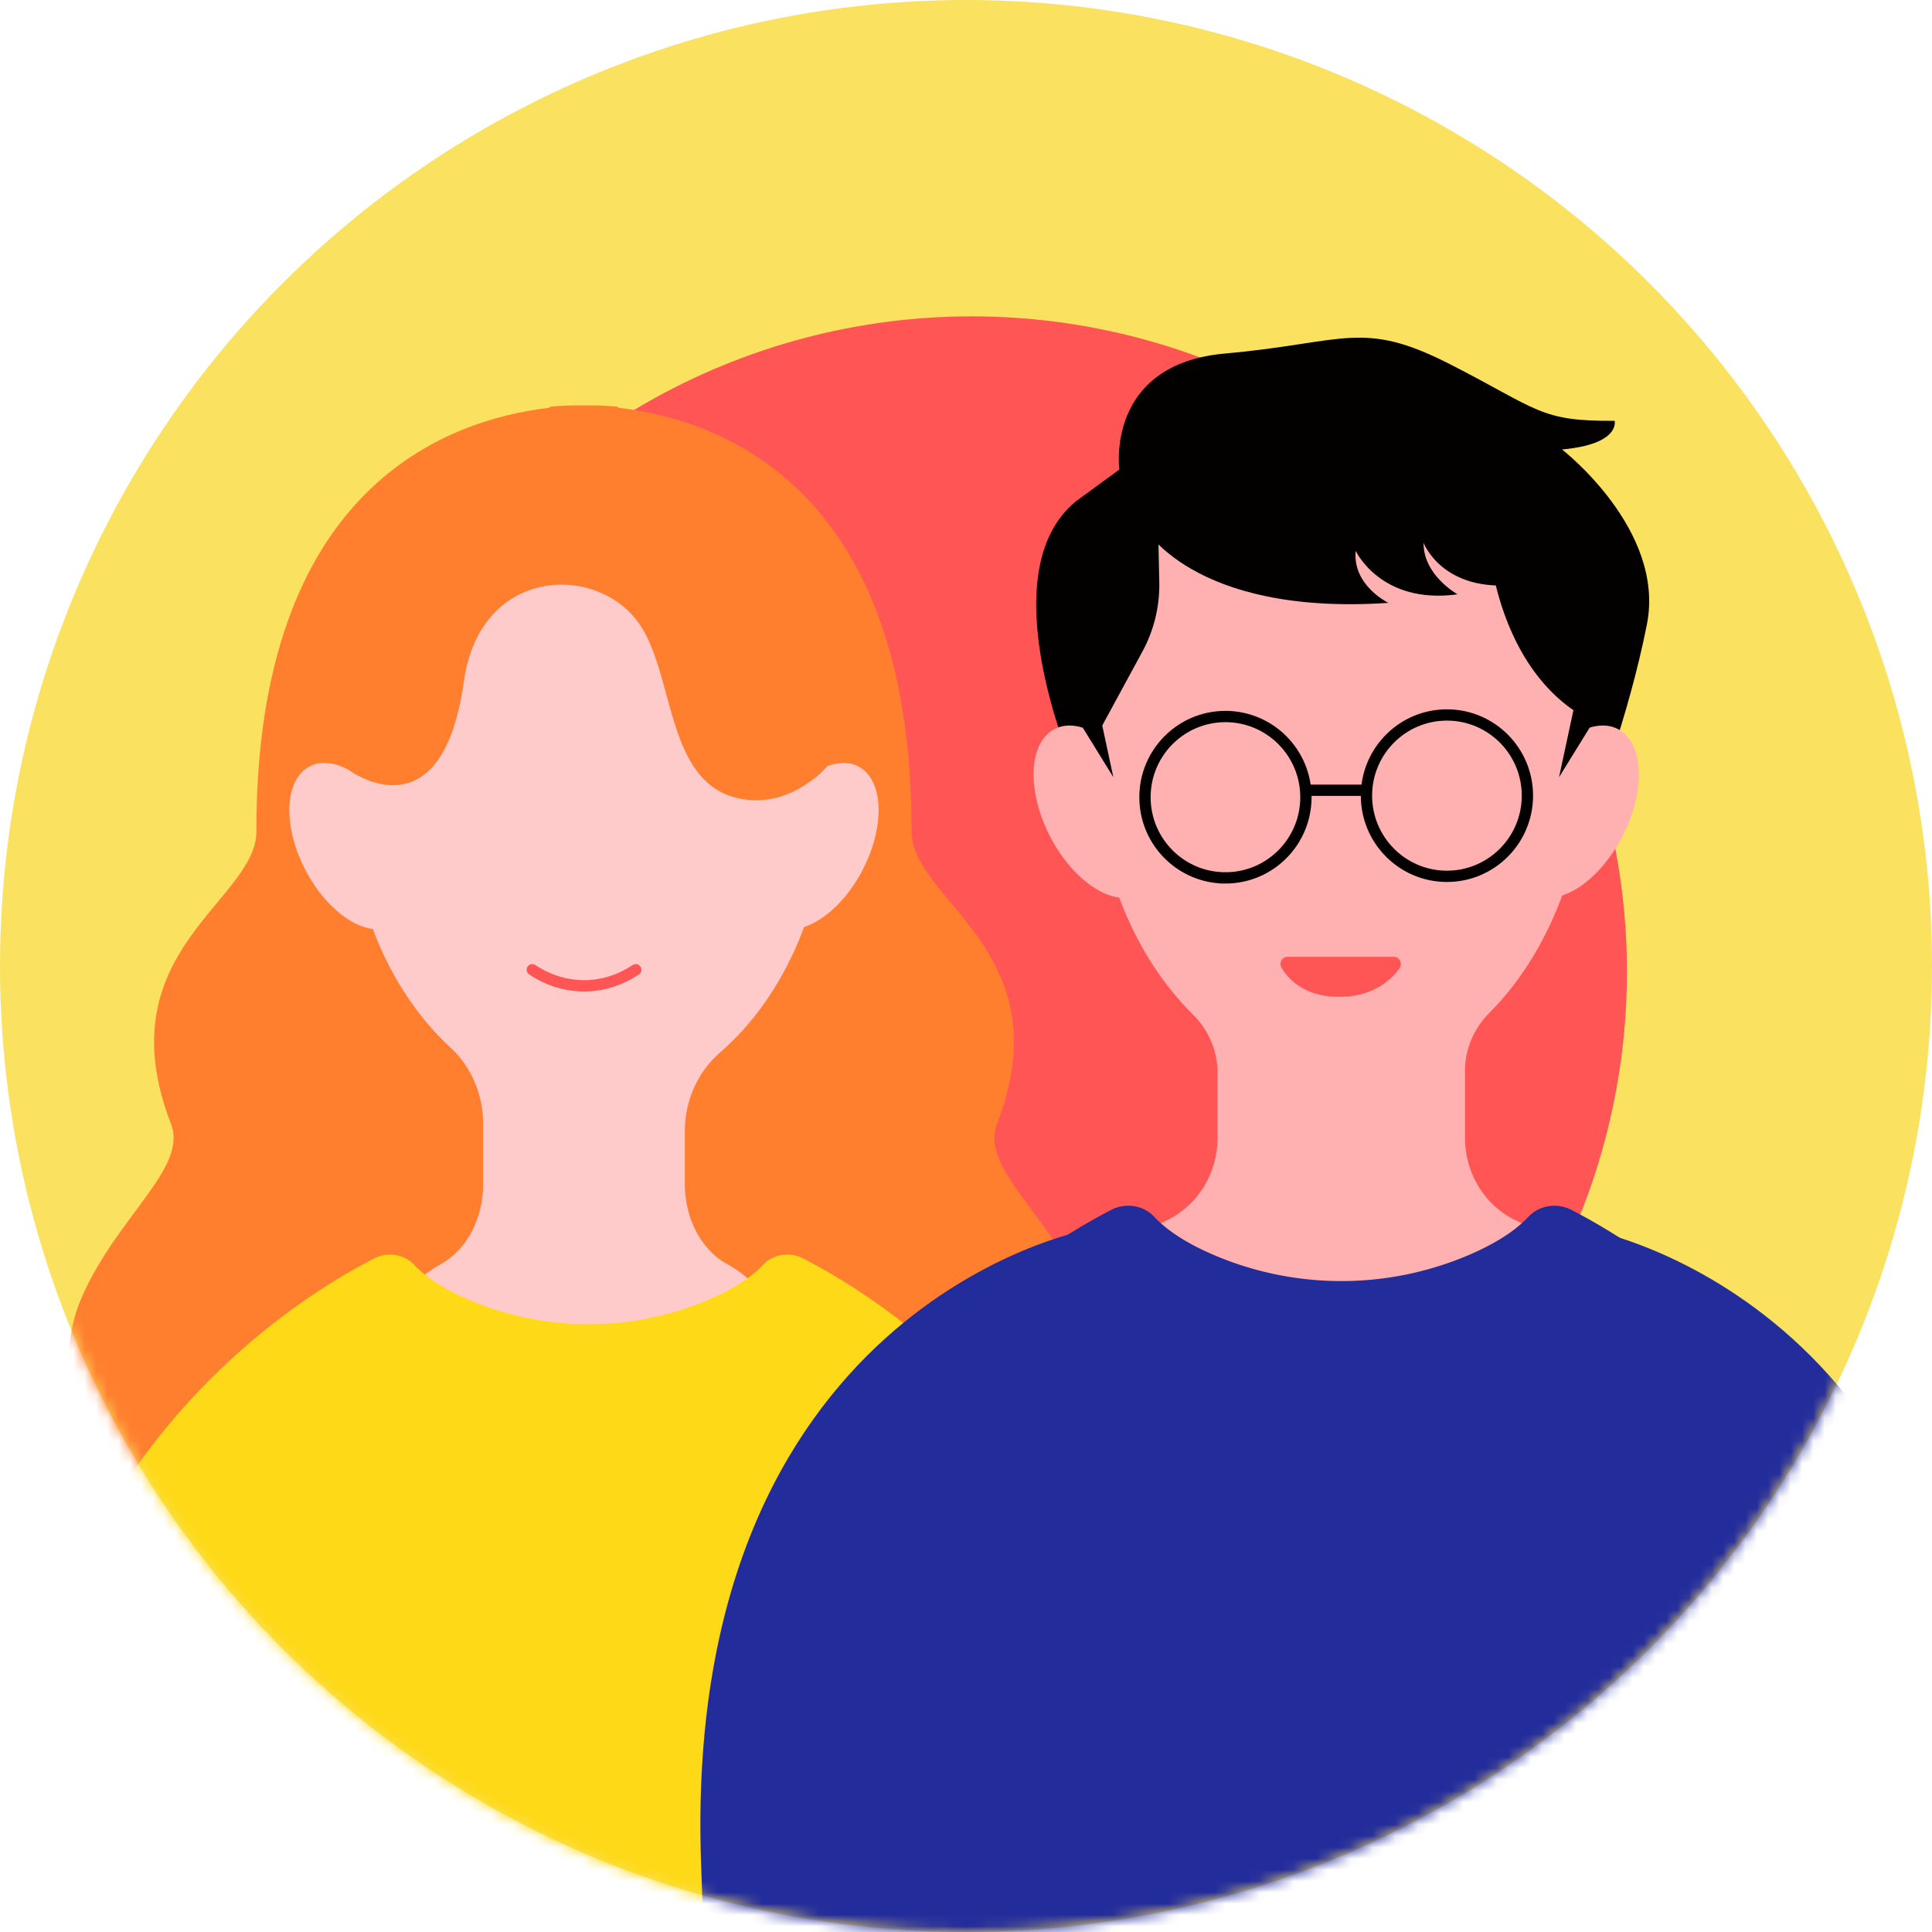
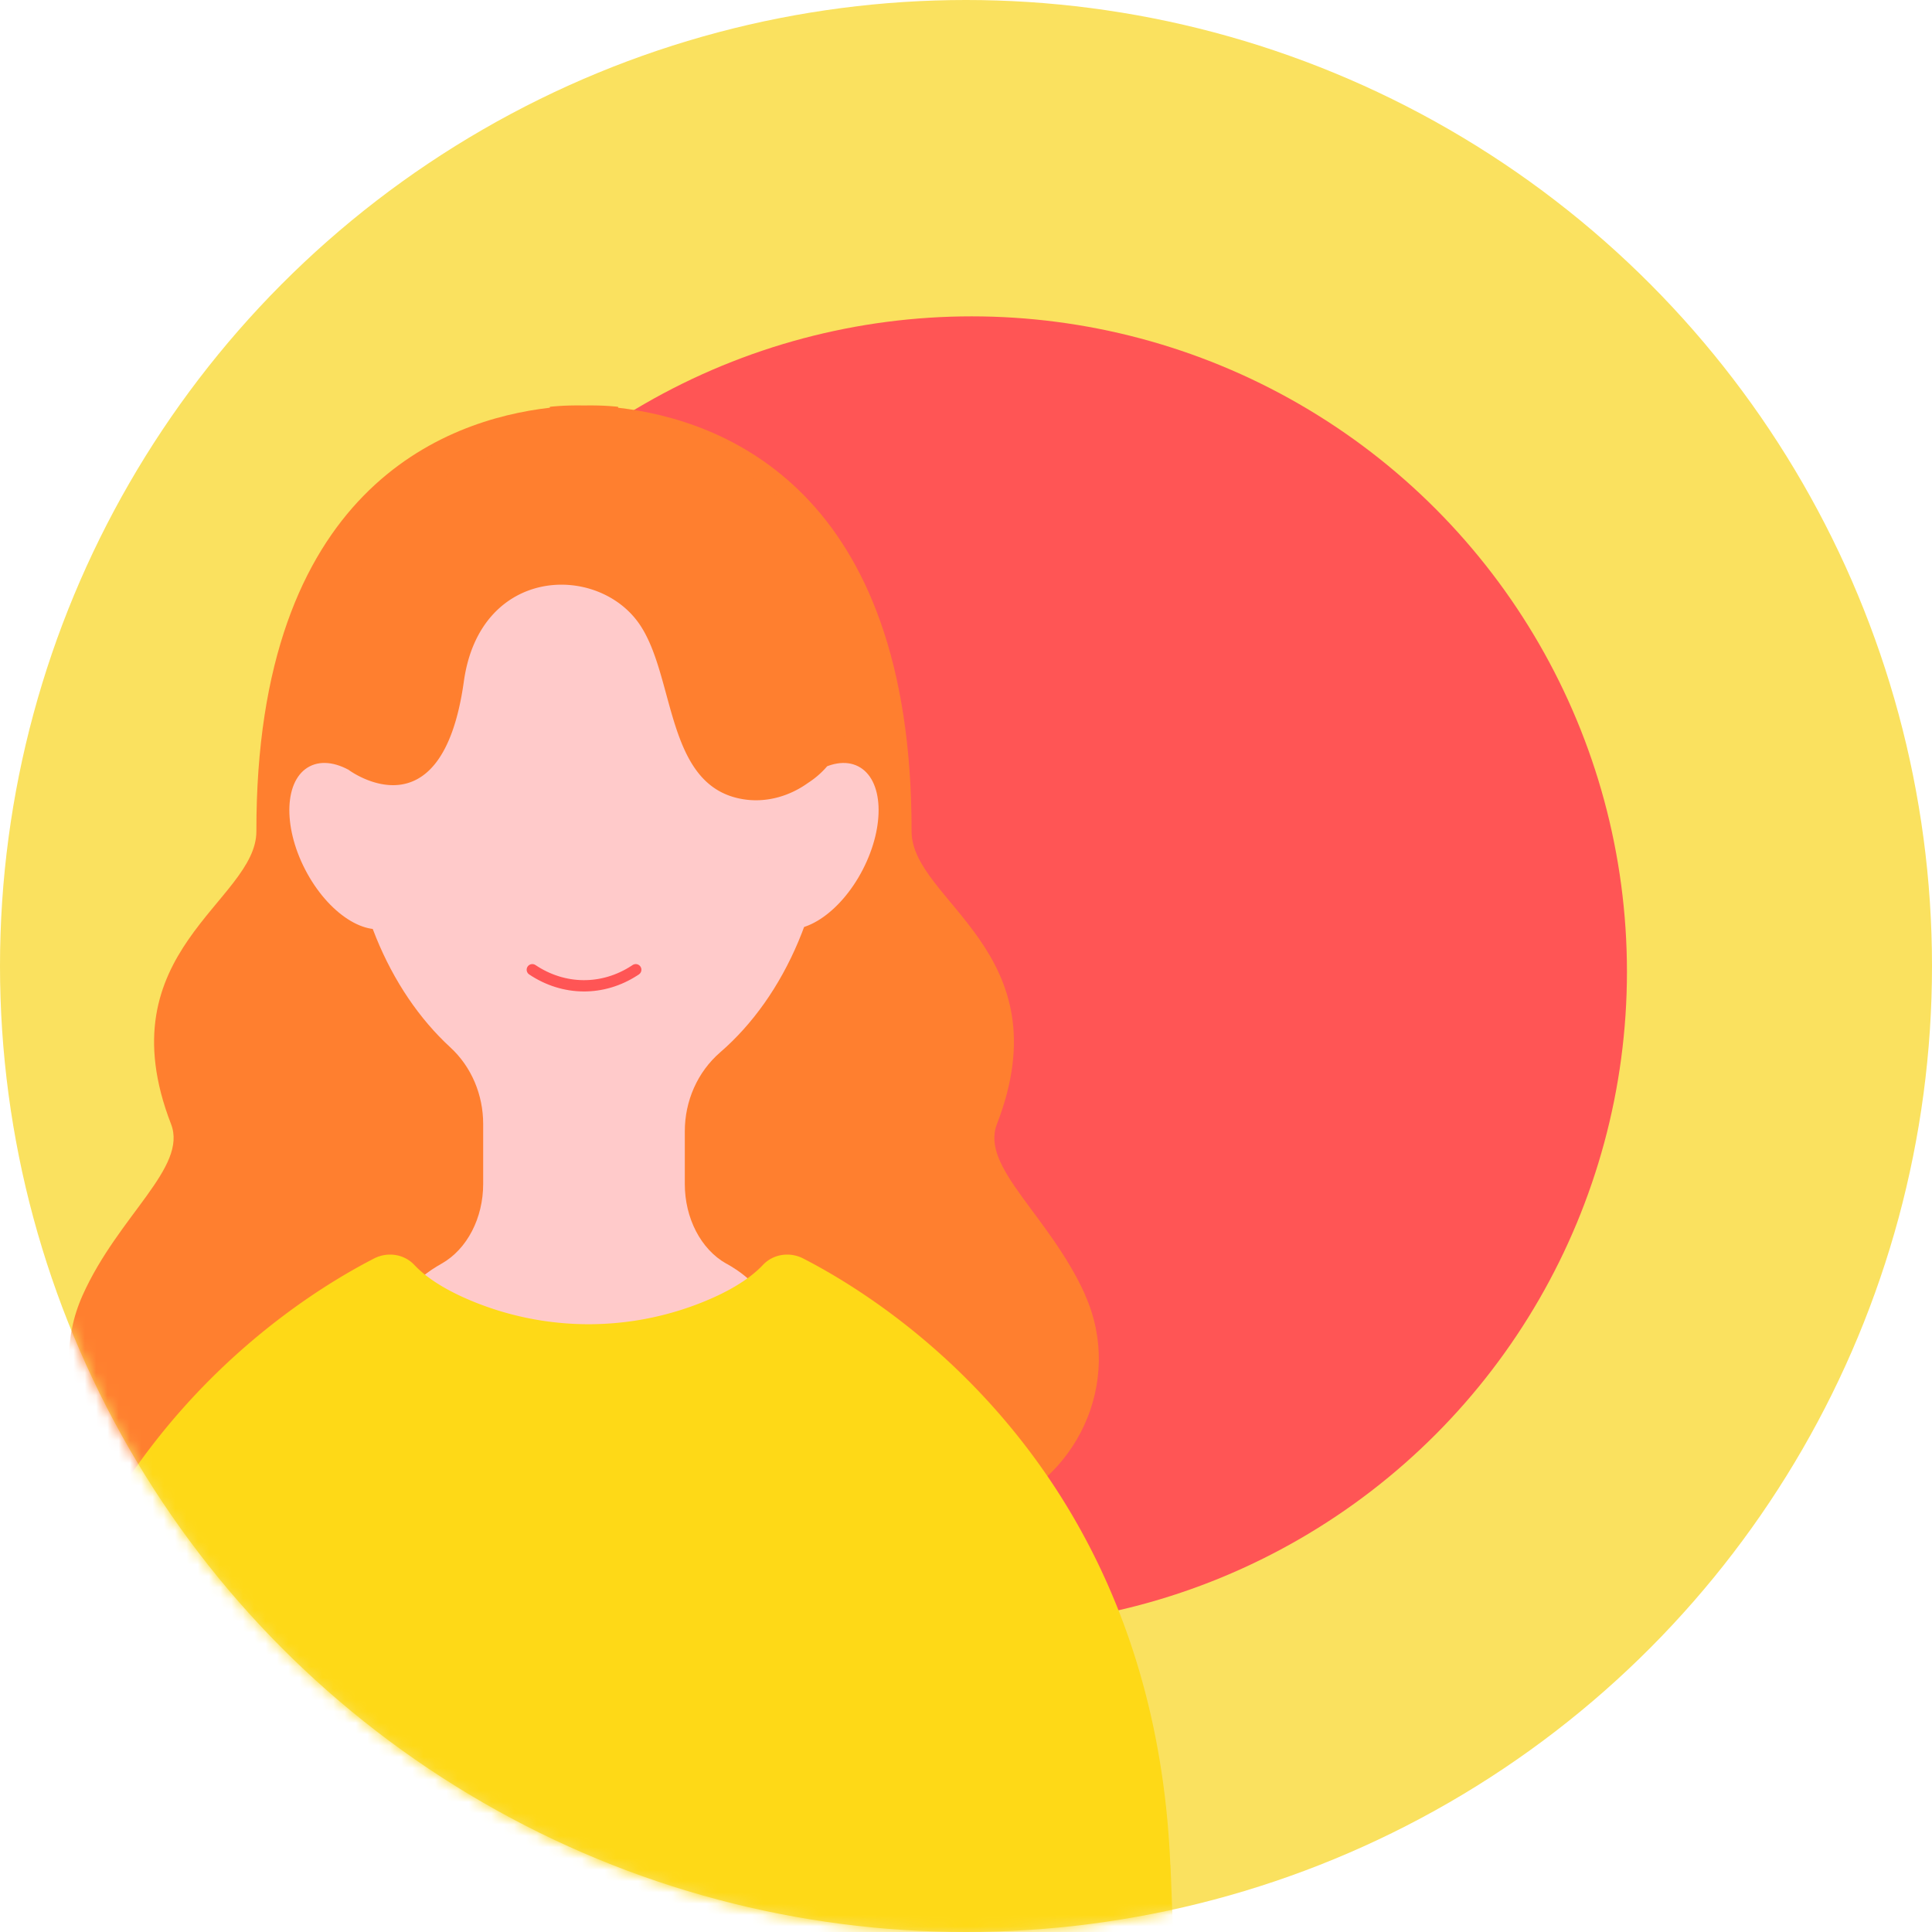
<svg xmlns="http://www.w3.org/2000/svg" width="171" height="171" viewBox="0 0 171 171" fill="none">
  <circle cx="85.5" cy="85.5" r="85.5" fill="#FAE15F" />
  <circle cx="86" cy="86" r="58" fill="#F55" />
  <mask id="mask0_640_30083" style="mask-type:alpha" maskUnits="userSpaceOnUse" x="0" y="0" width="171" height="171">
    <circle cx="85.5" cy="85.5" r="85.5" fill="#D9D9D9" />
  </mask>
  <g mask="url(#mask0_640_30083)">
    <path d="M96.06 114.635c-3.172-7.066-9.311-11.308-7.823-15.142 5.924-15.29-7.56-19.719-7.554-25.915.04-30.284-16.689-36.42-25.973-37.49v-.08s-1.15-.155-3.022-.121c-1.865-.034-3.023.12-3.023.12v.08c-9.29 1.071-26.013 7.207-25.973 37.491.007 6.196-13.471 10.626-7.553 25.915 1.487 3.834-4.652 8.076-7.823 15.142-3.44 7.661.734 16.6 8.758 19.223l24.411 7.97 11.196-22.877 11.195 22.877 24.411-7.97c8.025-2.616 12.199-11.555 8.759-19.223h.013z" fill="#FF7F2F" />
    <path d="M64.295 111.851c-2.276-1.278-3.683-4.055-3.683-7.046v-4.677c0-2.67 1.11-5.239 3.137-6.992 5.743-4.965 9.533-13.49 9.533-23.171 0-15.336-9.506-27.769-21.233-27.769-11.728 0-21.234 12.433-21.234 27.769 0 9.4 3.575 17.711 9.042 22.736 1.892 1.74 2.908 4.222 2.908 6.778v5.32c0 2.991-1.407 5.761-3.682 7.046-2.43 1.365-3.892 3.138-3.892 5.065 0 4.342 7.386 7.855 16.5 7.855 9.116 0 16.501-3.519 16.501-7.855 0-1.934-1.467-3.7-3.89-5.065l-.007.006z" fill="#FFCACA" />
    <path d="M34.701 81.95c2.24-1.14 2.426-5.227.416-9.128-2.011-3.9-5.457-6.138-7.697-4.997s-2.427 5.228-.416 9.128c2.011 3.901 5.457 6.138 7.697 4.997zm41.669-4.994c2.011-3.901 1.825-7.988-.415-9.129-2.24-1.14-5.686 1.097-7.697 4.997-2.01 3.9-1.825 7.988.415 9.128 2.24 1.141 5.687-1.096 7.698-4.996z" fill="#FFCACA" />
    <path d="M30.863 68.145s8.233 6.156 10.192-7.829c1.434-10.25 11.916-10.478 15.585-5.011 3.211 4.784 2.242 14.606 9.439 15.476 1.891.228 3.797-.334 5.352-1.425l.343-.234a7.58 7.58 0 003.218-5.474c.6-6.135.215-18.34-11.364-22.81-10.313-3.98-38.488-4.034-32.765 27.313v-.006z" fill="#FF7F2F" />
    <path d="M103.584 165.046c-1.434-34.935-24.855-49.742-32.503-53.663-1.178-.603-2.639-.395-3.548.568-1.266 1.345-3.177 2.416-5.224 3.252a27.026 27.026 0 01-20.419 0c-2.046-.836-3.958-1.907-5.224-3.252-.909-.963-2.37-1.171-3.548-.568C25.47 115.304 2.05 130.104.615 165.046-1.1 206.838.333 243.519 10.626 276.219h82.96c10.301-32.7 11.728-69.374 10.011-111.173h-.013z" fill="#FED917" />
    <path d="M47.114 85.83c2.794 1.873 6.241 1.9 9.055.067l.101-.067" stroke="#F55" stroke-linecap="round" stroke-linejoin="round" />
    <g clip-path="url(#clip0_640_30083)">
      <path d="M96.024 108.903s-35.861 6.767-33.96 56.335c1.577 41.136-6.673 53.596 22.951 58.775 29.624 5.18 11.01-115.11 11.01-115.11z" fill="#232C9B" />
-       <path d="M95.214 68.543s-7.876-17.687 0-24.163l3.859-2.822s-1.28-9.325 9.356-10.268c10.629-.943 12.095-3.051 19.929.956 7.835 4.001 7.925 5.055 14.55 5 0 0 .553 2.066-4.654 2.537 0 0 9.162 7.08 7.516 15.462-1.645 8.382-4.889 16.592-4.889 16.592l-45.66-3.294h-.007z" fill="#030000" />
      <path d="M134.187 108.03c-2.793-1.325-4.522-4.202-4.522-7.301v-5.956c0-1.935.795-3.758 2.157-5.124 5.235-5.256 8.616-13.555 8.616-22.908 0-15.892-9.764-28.774-21.81-28.774s-21.81 12.882-21.81 28.774c0 9.422 3.437 17.784 8.748 23.033 1.39 1.373 2.199 3.217 2.199 5.165v5.783c0 3.099-1.729 5.97-4.523 7.301-2.98 1.414-4.778 3.252-4.778 5.248 0 4.5 9.066 8.14 20.247 8.14 11.182 0 20.248-3.647 20.248-8.14 0-2.003-1.798-3.834-4.779-5.248l.007.007z" fill="#FFB0B0" />
      <path d="M100.821 79.162c2.301-1.182 2.492-5.417.426-9.46-2.065-4.04-5.605-6.36-7.906-5.177-2.3 1.182-2.492 5.417-.426 9.459 2.065 4.042 5.605 6.36 7.906 5.178z" fill="#FFB0B0" />
      <path d="M96.687 60.147l1.853 8.639-3.43-5.554 1.577-3.085z" fill="#030000" />
-       <path d="M143.62 73.983c2.065-4.042 1.874-8.277-.427-9.459-2.301-1.182-5.841 1.136-7.906 5.178-2.066 4.042-1.875 8.277.426 9.459 2.301 1.182 5.841-1.136 7.907-5.178z" fill="#FFB0B0" />
+       <path d="M143.62 73.983c2.065-4.042 1.874-8.277-.427-9.459-2.301-1.182-5.841 1.136-7.906 5.178-2.066 4.042-1.875 8.277.426 9.459 2.301 1.182 5.841-1.136 7.907-5.178" fill="#FFB0B0" />
      <path d="M139.844 60.147l-1.853 8.639 3.43-5.554-1.577-3.085zm-42.286 4.07l3.555-6.545a12.348 12.348 0 001.493-6.178l-.193-8.986-5.588 11.981-1.715 7.613 2.448 2.122v-.007z" fill="#030000" />
      <path d="M131.719 47.639s.491 10.74 7.987 15.517l2.371-6.67-5.179-12.688h-5.103l-.076 3.834v.007z" fill="#030000" />
-       <path d="M101.175 46.515s4.239 8.023 21.713 6.844c0 0-3.194-1.532-2.897-4.604 0 0 2.22 4.784 9.017 3.848 0 0-3.042-1.685-3.008-4.555 0 0 1.701 4.514 8.423 3.674 0 0-6.106-5.623.491-7.925 6.597-2.301-4.433-9.824-15.822-8.32-11.389 1.505-21.16 4.223-17.917 11.032v.006z" fill="#030000" />
      <path d="M108.463 77.703c3.934 0 7.123-3.198 7.123-7.142 0-3.944-3.189-7.142-7.123-7.142-3.933 0-7.122 3.198-7.122 7.142 0 3.944 3.189 7.141 7.122 7.141zm19.605-.139c3.933 0 7.122-3.198 7.122-7.142 0-3.944-3.189-7.141-7.122-7.141-3.934 0-7.123 3.197-7.123 7.141s3.189 7.142 7.123 7.142zm-12.233-7.62h5.401" stroke="#030000" stroke-miterlimit="10" />
      <path d="M173.949 165.148c-1.542-37.802-26.657-53.818-34.859-58.061-1.265-.652-2.835-.43-3.81.61-1.362 1.456-3.409 2.614-5.608 3.522a28.734 28.734 0 01-21.9 0c-2.199-.908-4.246-2.066-5.608-3.522-.975-1.04-2.538-1.269-3.81-.61-8.201 4.243-33.324 20.259-34.859 58.061-1.84 45.22-.304 84.908 10.74 120.282h88.975c11.044-35.374 12.579-75.062 10.739-120.282z" fill="#232C9B" />
      <path d="M113.982 84.685a.645.645 0 00-.56.97c.636 1.047 2.074 2.573 5.089 2.573 3.015 0 4.564-1.456 5.345-2.503.318-.43.028-1.04-.511-1.04h-9.363z" fill="#F55" />
      <path d="M140.957 108.903s35.861 6.774 33.966 56.342c-1.576 41.136 6.673 53.596-22.951 58.775-29.624 5.179-11.008-115.11-11.008-115.11l-.007-.007z" fill="#232C9B" />
    </g>
  </g>
  <defs>
    <clipPath id="clip0_640_30083">
-       <path fill="#fff" transform="translate(61.938 29)" d="M0 0h113.062v256.601H0z" />
-     </clipPath>
+       </clipPath>
  </defs>
</svg>